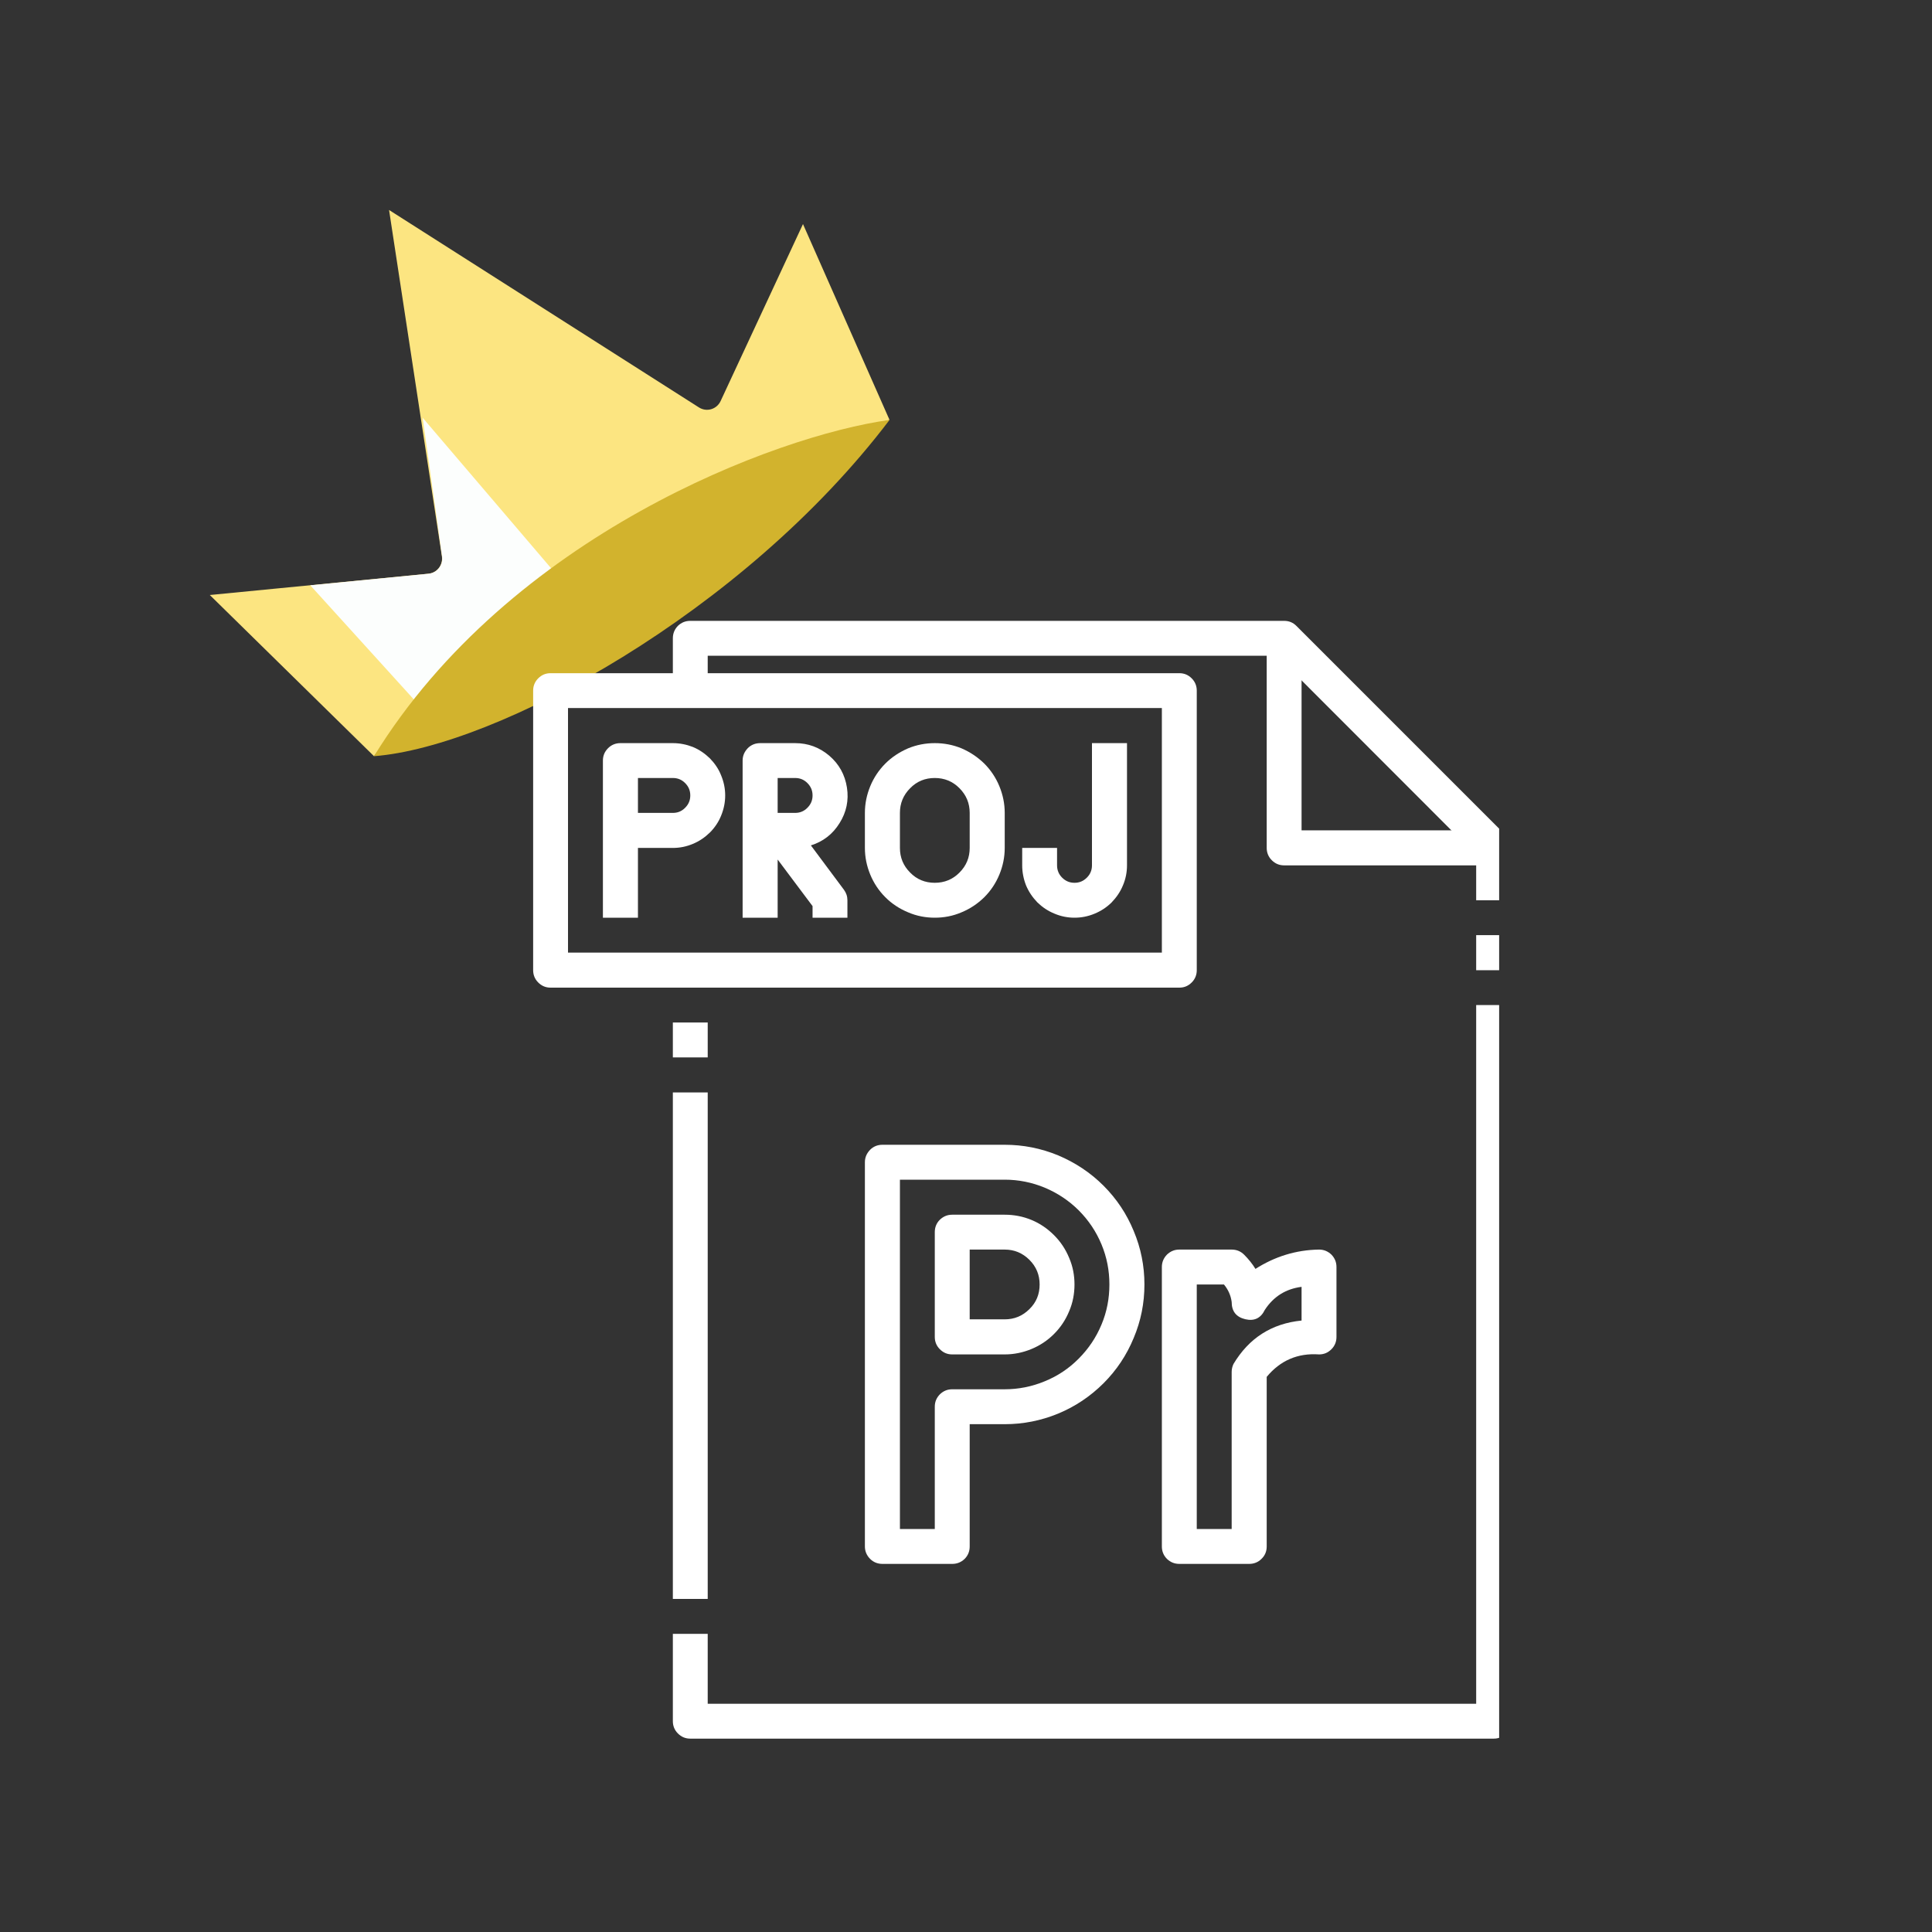
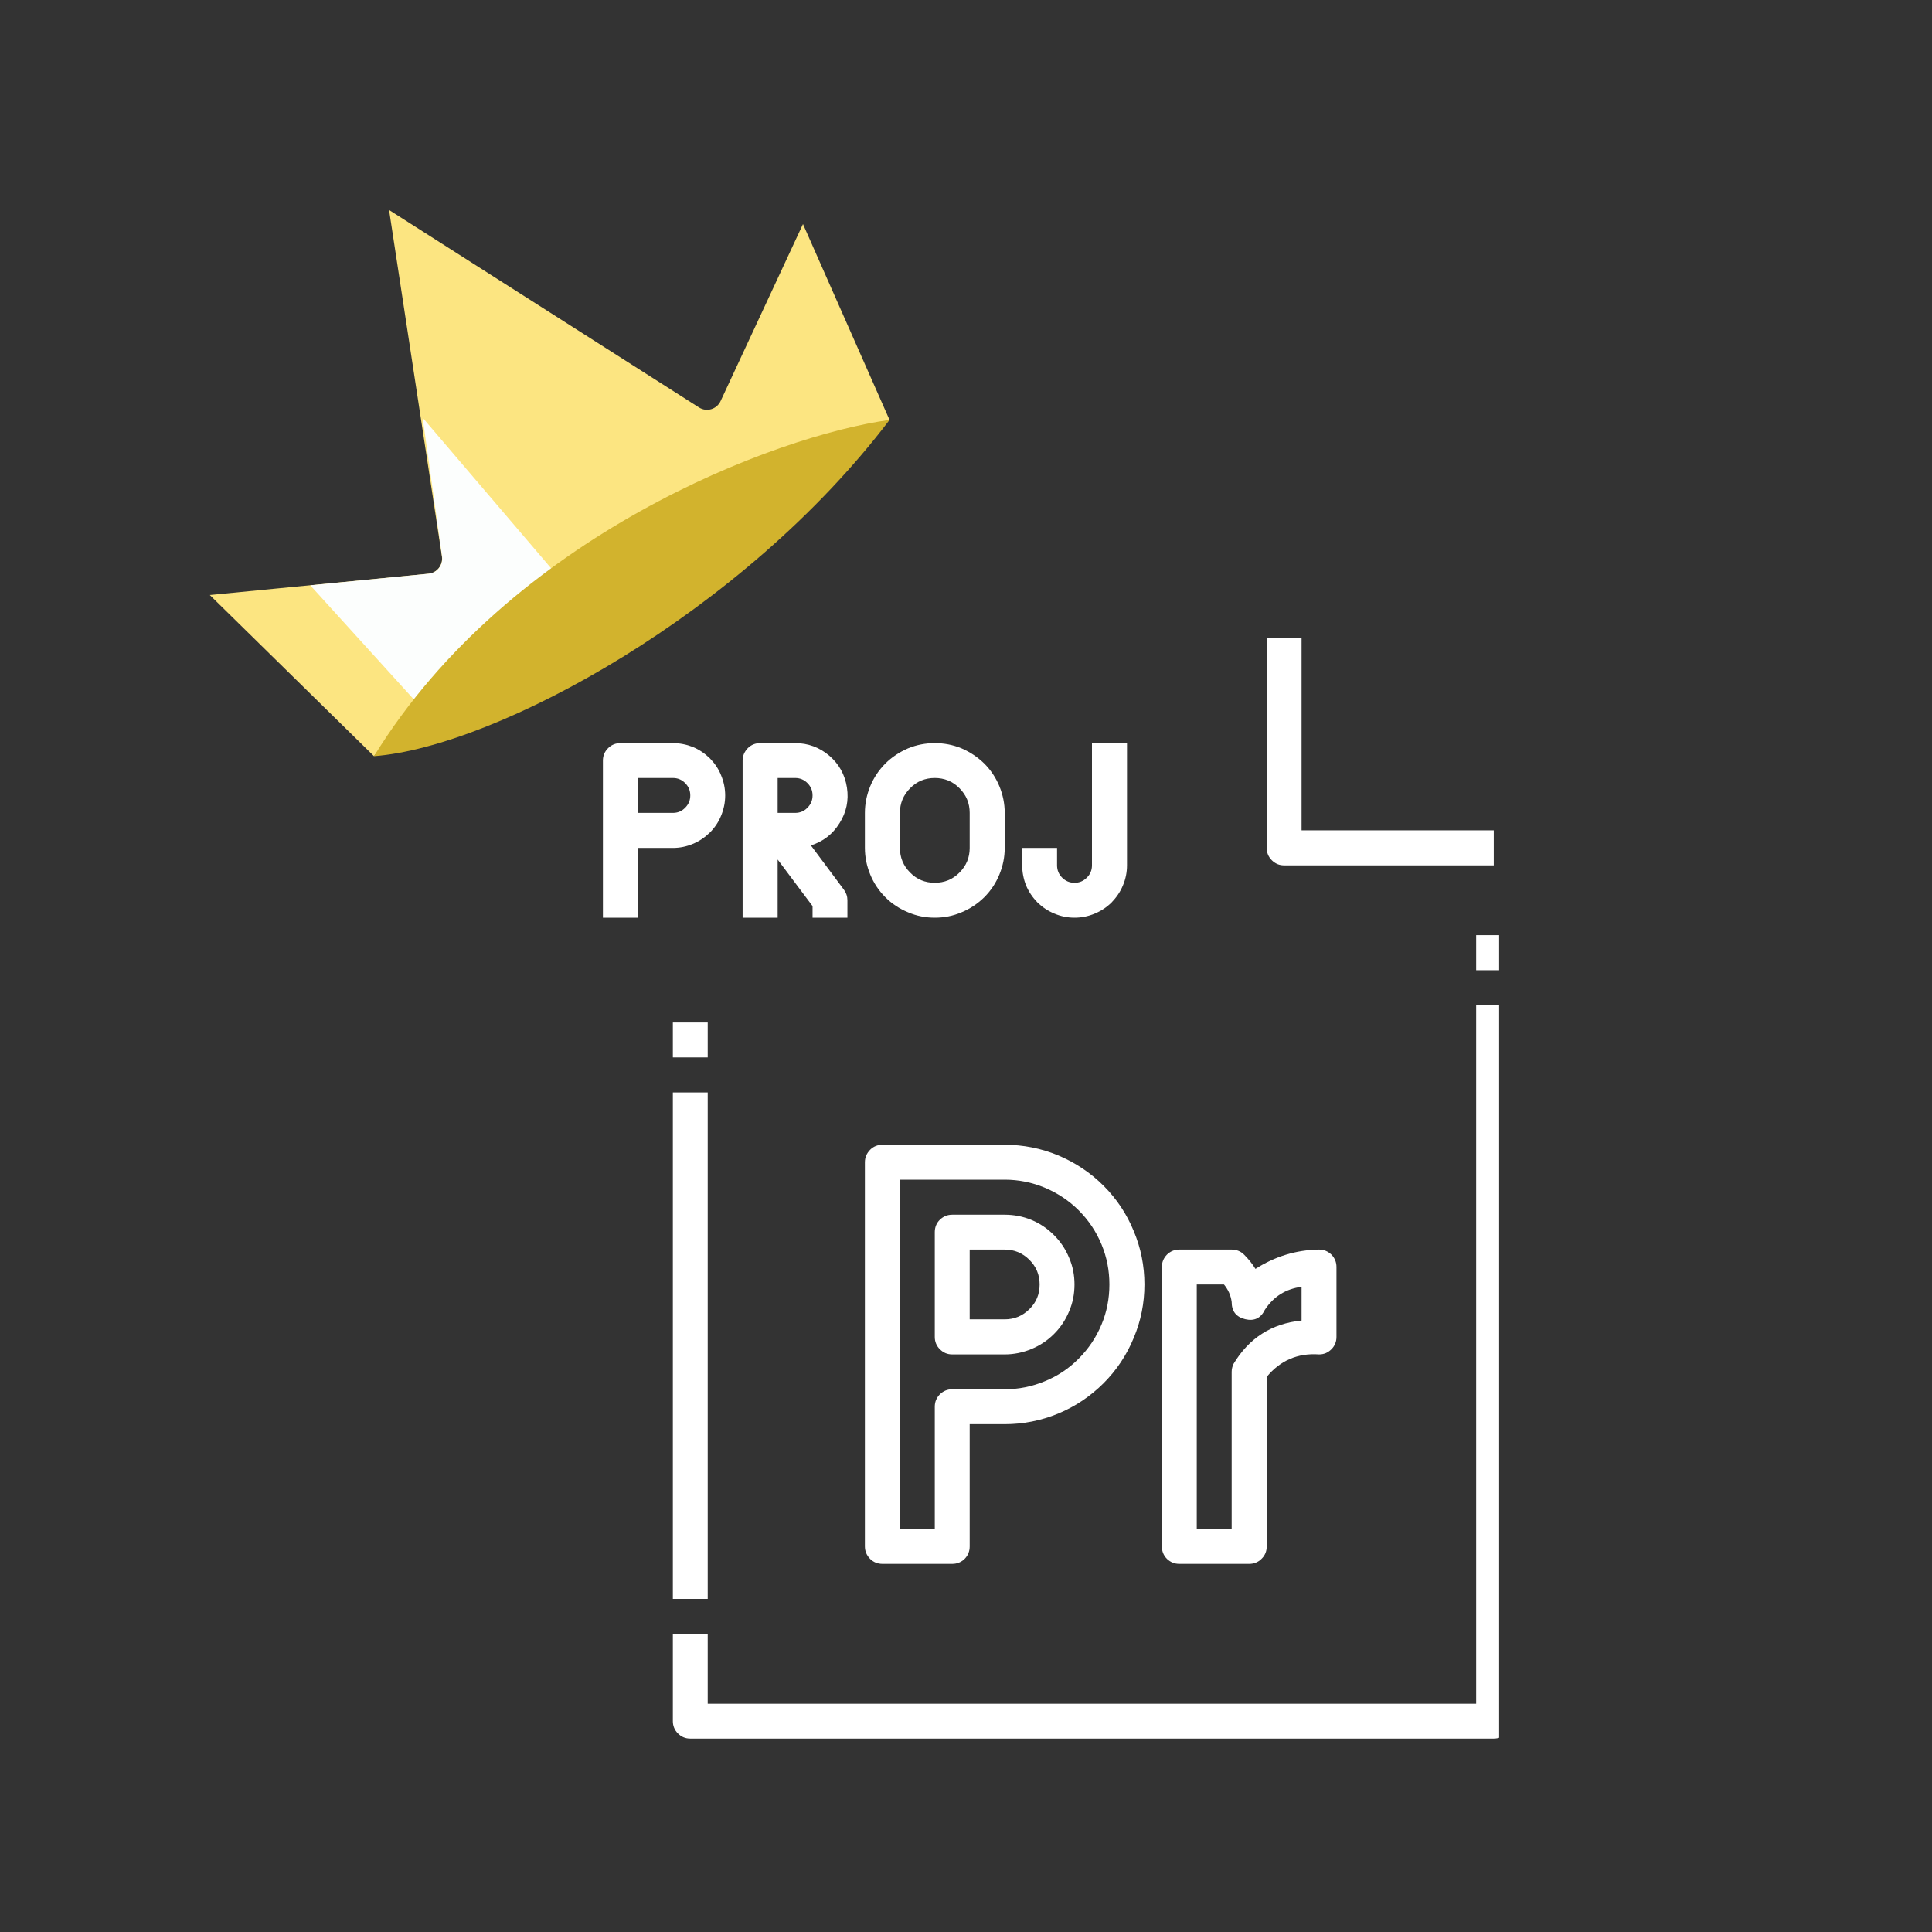
<svg xmlns="http://www.w3.org/2000/svg" width="60" viewBox="0 0 45 45" height="60" preserveAspectRatio="xMidYMid meet">
  <rect x="0" y="0" width="45" height="45" fill="#333333" stroke="none" />
  <defs>
    <filter x="0%" y="0%" width="100%" height="100%" id="6962915e02" />
    <filter x="0%" y="0%" width="100%" height="100%" id="19ee25d508" />
    <clipPath id="7af409ad9f">
      <path d="M 4.5 4.5 L 21 4.5 L 21 18 L 4.5 18 Z M 4.5 4.5 " clip-rule="nonzero" />
    </clipPath>
    <clipPath id="25b4101ac5">
      <path d="M 0.762 0.48 L 10 0.48 L 10 6 L 0.762 6 Z M 0.762 0.48 " clip-rule="nonzero" />
    </clipPath>
    <image x="0" y="0" width="10" id="9c918f7bb3" height="6" preserveAspectRatio="xMidYMid meet" />
    <mask id="82b76ee593">
      <g filter="url(#6962915e02)">
        <g transform="matrix(1, 0, 0, 1, 0, 0)">
          <image x="0" y="0" width="10" height="6" preserveAspectRatio="xMidYMid meet" />
        </g>
      </g>
    </mask>
    <clipPath id="432924bbd1">
-       <path d="M 0.77 0.559 L 10 0.559 L 10 6 L 0.77 6 Z M 0.77 0.559 " clip-rule="nonzero" />
-     </clipPath>
+       </clipPath>
    <clipPath id="ddf611af06">
      <rect x="0" width="10" y="0" height="6" />
    </clipPath>
    <clipPath id="bcdab85ccb">
      <path d="M 0.762 0.48 L 10 0.48 L 10 6 L 0.762 6 Z M 0.762 0.48 " clip-rule="nonzero" />
    </clipPath>
    <clipPath id="7cba994225">
      <path d="M 0.77 0.559 L 10 0.559 L 10 6 L 0.77 6 Z M 0.77 0.559 " clip-rule="nonzero" />
    </clipPath>
    <image x="0" y="0" width="39" id="a439080c42" height="23" preserveAspectRatio="xMidYMid meet" />
    <mask id="1f37aaf605">
      <g filter="url(#6962915e02)">
        <g filter="url(#19ee25d508)" transform="matrix(0.256, 0, 0, 0.261, 0, 0)">
          <image x="0" y="0" width="39" height="23" preserveAspectRatio="xMidYMid meet" />
        </g>
      </g>
    </mask>
    <image x="0" y="0" width="39" id="f873ed4c3b" height="23" preserveAspectRatio="xMidYMid meet" />
    <image x="0" y="0" width="39" id="bcf8e18cc2" height="1" preserveAspectRatio="xMidYMid meet" />
    <mask id="ad30b4b041">
      <g filter="url(#6962915e02)">
        <g filter="url(#19ee25d508)" transform="matrix(0.256, 0, 0, 0, 0, 0)">
          <image x="0" y="0" width="39" height="1" preserveAspectRatio="xMidYMid meet" />
        </g>
      </g>
    </mask>
    <image x="0" y="0" width="39" id="36c563b6cd" height="1" preserveAspectRatio="xMidYMid meet" />
    <clipPath id="093c58ab10">
      <rect x="0" width="10" y="0" height="6" />
    </clipPath>
    <pattern id="04f243e62f" patternUnits="userSpaceOnUse" width="10" patternTransform="matrix(0.936, 0, 0, 0.92, 0.76, 0.48)" preserveAspectRatio="xMidYMid meet" viewBox="0 0 10 6" height="6" x="0" y="0">
      <g>
        <g clip-path="url(#093c58ab10)">
          <g mask="url(#1f37aaf605)">
            <g transform="matrix(0.256, 0, 0, 0.261, 0, 0)">
              <image x="0" y="0" width="39" height="23" preserveAspectRatio="xMidYMid meet" />
            </g>
          </g>
          <g mask="url(#ad30b4b041)">
            <g transform="matrix(0.256, 0, 0, 0, 0, 0)">
              <image x="0" y="0" width="39" height="1" preserveAspectRatio="xMidYMid meet" />
            </g>
          </g>
        </g>
      </g>
    </pattern>
    <clipPath id="ae9dd184ed">
      <rect x="0" width="10" y="0" height="6" />
    </clipPath>
    <clipPath id="029b8f4d85">
      <rect x="0" width="10" y="0" height="6" />
    </clipPath>
    <mask id="9568e36c73">
      <g filter="url(#6962915e02)">
        <g>
          <g clip-path="url(#029b8f4d85)">
            <g clip-path="url(#bcdab85ccb)">
              <g>
                <g clip-path="url(#ae9dd184ed)">
                  <g clip-path="url(#7cba994225)">
                    <path fill="url(#04f243e62f)" d="M 0.77 0.559 L 10 0.559 L 10 6 L 0.77 6 Z M 0.77 0.559 " fill-rule="nonzero" />
                  </g>
                </g>
              </g>
            </g>
          </g>
        </g>
      </g>
    </mask>
    <clipPath id="e117b080a9">
      <path d="M 0.77 0.559 L 10 0.559 L 10 6 L 0.77 6 Z M 0.77 0.559 " clip-rule="nonzero" />
    </clipPath>
    <clipPath id="46e345deb7">
      <rect x="0" width="10" y="0" height="6" />
    </clipPath>
    <clipPath id="e2581fd0db">
-       <rect x="0" width="10" y="0" height="6" />
-     </clipPath>
+       </clipPath>
    <clipPath id="ff99e3949c">
-       <path d="M 12.418 15 L 28 15 L 28 24 L 12.418 24 Z M 12.418 15 " clip-rule="nonzero" />
-     </clipPath>
+       </clipPath>
    <clipPath id="1b2bef22ec">
      <path d="M 29 14.457 L 34.918 14.457 L 34.918 21 L 29 21 Z M 29 14.457 " clip-rule="nonzero" />
    </clipPath>
    <clipPath id="b8ec86cf3a">
      <path d="M 15 14.457 L 34.918 14.457 L 34.918 21 L 15 21 Z M 15 14.457 " clip-rule="nonzero" />
    </clipPath>
    <clipPath id="0c08aed2f7">
      <path d="M 15 23 L 34.918 23 L 34.918 40.707 L 15 40.707 Z M 15 23 " clip-rule="nonzero" />
    </clipPath>
    <clipPath id="09c6945944">
      <path d="M 34 21 L 34.918 21 L 34.918 23 L 34 23 Z M 34 21 " clip-rule="nonzero" />
    </clipPath>
  </defs>
  <g clip-path="url(#7af409ad9f)">
    <path fill="#fce581" d="M 4.887 13.859 L 8.711 17.613 C 12.297 12.949 18.211 10.449 20.719 9.781 L 18.703 5.219 L 16.785 9.34 C 16.695 9.535 16.457 9.605 16.277 9.488 L 9.062 4.891 L 10.293 12.961 C 10.32 13.16 10.18 13.344 9.977 13.363 Z M 4.887 13.859 " fill-opacity="1" fill-rule="nonzero" />
  </g>
  <path fill="#fcfefd" d="M 7.227 13.633 L 9.871 16.547 C 10.449 16.016 12.316 14.402 13.219 13.684 L 9.844 9.73 L 10.297 12.965 C 10.324 13.164 10.18 13.344 9.984 13.363 Z M 7.227 13.633 " fill-opacity="1" fill-rule="nonzero" />
  <path fill="#d2b32d" d="M 8.711 17.613 C 11.559 17.395 17.305 14.281 20.719 9.781 C 18.074 10.145 11.871 12.48 8.711 17.613 Z M 8.711 17.613 " fill-opacity="1" fill-rule="nonzero" />
  <g transform="matrix(1, 0, 0, 1, 11, 12)">
    <g clip-path="url(#e2581fd0db)">
      <g clip-path="url(#25b4101ac5)">
        <g mask="url(#82b76ee593)">
          <g>
            <g clip-path="url(#ddf611af06)">
              <g clip-path="url(#432924bbd1)">
                <path fill="#ffffff" d="M 0.77 0.559 L 18.82 0.559 L 18.82 18.734 L 0.77 18.734 Z M 0.77 0.559 " fill-opacity="1" fill-rule="nonzero" />
              </g>
            </g>
          </g>
        </g>
        <g mask="url(#9568e36c73)">
          <g>
            <g clip-path="url(#46e345deb7)">
              <g clip-path="url(#e117b080a9)">
                <path fill="#ffffff" d="M 0.77 0.559 L 18.82 0.559 L 18.82 18.734 L 0.77 18.734 Z M 0.77 0.559 " fill-opacity="1" fill-rule="nonzero" />
              </g>
            </g>
          </g>
        </g>
      </g>
    </g>
  </g>
  <g clip-path="url(#ff99e3949c)">
-     <path fill="#ffffff" d="M 27.469 23.004 L 12.824 23.004 C 12.711 23.004 12.617 22.965 12.535 22.883 C 12.457 22.805 12.418 22.707 12.418 22.598 L 12.418 16.086 C 12.418 15.977 12.457 15.879 12.535 15.801 C 12.617 15.719 12.711 15.68 12.824 15.68 L 27.469 15.68 C 27.582 15.68 27.676 15.719 27.758 15.801 C 27.836 15.879 27.875 15.977 27.875 16.086 L 27.875 22.598 C 27.875 22.707 27.836 22.805 27.758 22.883 C 27.676 22.965 27.582 23.004 27.469 23.004 Z M 13.23 22.188 L 27.062 22.188 L 27.062 16.492 L 13.23 16.492 Z M 13.23 22.188 " fill-opacity="1" fill-rule="nonzero" />
-   </g>
+     </g>
  <g clip-path="url(#1b2bef22ec)">
    <path fill="#ffffff" d="M 34.793 20.156 L 29.91 20.156 C 29.797 20.156 29.703 20.117 29.621 20.035 C 29.543 19.957 29.504 19.859 29.504 19.75 L 29.504 14.867 L 30.316 14.867 L 30.316 19.34 L 34.793 19.34 Z M 34.793 20.156 " fill-opacity="1" fill-rule="nonzero" />
  </g>
  <g clip-path="url(#b8ec86cf3a)">
-     <path fill="#ffffff" d="M 35.199 20.969 L 34.383 20.969 L 34.383 19.918 L 29.742 15.273 L 16.484 15.273 L 16.484 16.086 L 15.672 16.086 L 15.672 14.867 C 15.672 14.754 15.711 14.66 15.789 14.578 C 15.871 14.5 15.965 14.461 16.078 14.461 L 29.91 14.461 C 30.023 14.461 30.117 14.5 30.195 14.578 L 35.078 19.461 C 35.16 19.539 35.199 19.637 35.199 19.75 Z M 35.199 20.969 " fill-opacity="1" fill-rule="nonzero" />
-   </g>
+     </g>
  <path fill="#ffffff" d="M 15.672 23.816 L 16.484 23.816 L 16.484 24.629 L 15.672 24.629 Z M 15.672 23.816 " fill-opacity="1" fill-rule="nonzero" />
  <path fill="#ffffff" d="M 15.672 25.445 L 16.484 25.445 L 16.484 37.242 L 15.672 37.242 Z M 15.672 25.445 " fill-opacity="1" fill-rule="nonzero" />
  <g clip-path="url(#0c08aed2f7)">
    <path fill="#ffffff" d="M 34.793 40.496 L 16.078 40.496 C 15.965 40.496 15.871 40.457 15.789 40.375 C 15.711 40.297 15.672 40.199 15.672 40.09 L 15.672 38.055 L 16.484 38.055 L 16.484 39.684 L 34.383 39.684 L 34.383 23.41 L 35.199 23.41 L 35.199 40.09 C 35.199 40.199 35.16 40.297 35.078 40.375 C 35 40.457 34.902 40.496 34.793 40.496 Z M 34.793 40.496 " fill-opacity="1" fill-rule="nonzero" />
  </g>
  <g clip-path="url(#09c6945944)">
    <path fill="#ffffff" d="M 34.383 21.781 L 35.199 21.781 L 35.199 22.598 L 34.383 22.598 Z M 34.383 21.781 " fill-opacity="1" fill-rule="nonzero" />
  </g>
  <path fill="#ffffff" d="M 22.18 36.426 L 20.555 36.426 C 20.441 36.426 20.344 36.387 20.266 36.309 C 20.188 36.23 20.145 36.133 20.145 36.02 L 20.145 27.07 C 20.145 26.957 20.188 26.863 20.266 26.781 C 20.344 26.703 20.441 26.664 20.555 26.664 L 23.402 26.664 C 23.832 26.664 24.246 26.746 24.645 26.91 C 25.043 27.078 25.398 27.312 25.703 27.617 C 26.008 27.922 26.242 28.273 26.406 28.672 C 26.574 29.07 26.656 29.488 26.656 29.918 C 26.656 30.352 26.574 30.766 26.406 31.164 C 26.242 31.562 26.008 31.914 25.703 32.219 C 25.398 32.523 25.043 32.762 24.645 32.926 C 24.246 33.09 23.832 33.172 23.402 33.172 L 22.586 33.172 L 22.586 36.02 C 22.586 36.133 22.547 36.23 22.469 36.309 C 22.387 36.387 22.293 36.426 22.18 36.426 Z M 20.961 35.613 L 21.773 35.613 L 21.773 32.766 C 21.773 32.652 21.812 32.559 21.891 32.477 C 21.973 32.398 22.066 32.359 22.18 32.359 L 23.402 32.359 C 23.723 32.359 24.035 32.297 24.336 32.172 C 24.633 32.051 24.898 31.875 25.125 31.645 C 25.355 31.414 25.531 31.152 25.656 30.852 C 25.781 30.555 25.84 30.242 25.84 29.918 C 25.84 29.594 25.781 29.285 25.656 28.984 C 25.531 28.684 25.355 28.422 25.125 28.191 C 24.898 27.965 24.633 27.789 24.336 27.664 C 24.035 27.539 23.723 27.477 23.402 27.477 L 20.961 27.477 Z M 20.961 35.613 " fill-opacity="1" fill-rule="nonzero" />
  <path fill="#ffffff" d="M 23.402 31.547 L 22.18 31.547 C 22.066 31.547 21.973 31.508 21.891 31.426 C 21.812 31.348 21.773 31.25 21.773 31.141 L 21.773 28.699 C 21.773 28.586 21.812 28.488 21.891 28.41 C 21.973 28.332 22.066 28.293 22.18 28.293 L 23.402 28.293 C 23.617 28.293 23.824 28.332 24.023 28.414 C 24.223 28.496 24.398 28.617 24.551 28.77 C 24.703 28.922 24.82 29.098 24.902 29.297 C 24.988 29.496 25.027 29.703 25.027 29.918 C 25.027 30.133 24.988 30.344 24.902 30.543 C 24.82 30.742 24.703 30.918 24.551 31.07 C 24.398 31.223 24.223 31.34 24.023 31.422 C 23.824 31.504 23.617 31.547 23.402 31.547 Z M 22.586 30.73 L 23.402 30.73 C 23.625 30.73 23.816 30.652 23.977 30.492 C 24.137 30.336 24.215 30.145 24.215 29.918 C 24.215 29.695 24.137 29.504 23.977 29.344 C 23.816 29.184 23.625 29.105 23.402 29.105 L 22.586 29.105 Z M 22.586 30.73 " fill-opacity="1" fill-rule="nonzero" />
  <path fill="#ffffff" d="M 29.098 36.426 L 27.469 36.426 C 27.355 36.426 27.262 36.387 27.18 36.309 C 27.102 36.23 27.062 36.133 27.062 36.02 L 27.062 29.512 C 27.062 29.398 27.102 29.305 27.18 29.223 C 27.262 29.145 27.355 29.105 27.469 29.105 L 28.688 29.105 C 28.801 29.105 28.898 29.145 28.977 29.223 C 29.078 29.324 29.168 29.434 29.242 29.555 C 29.695 29.266 30.188 29.113 30.723 29.105 C 30.836 29.105 30.93 29.145 31.012 29.223 C 31.09 29.305 31.129 29.398 31.129 29.512 L 31.129 31.141 C 31.129 31.25 31.09 31.348 31.012 31.426 C 30.93 31.508 30.836 31.547 30.723 31.547 C 30.227 31.512 29.82 31.688 29.504 32.07 L 29.504 36.02 C 29.504 36.133 29.465 36.23 29.383 36.309 C 29.305 36.387 29.207 36.426 29.098 36.426 Z M 27.875 35.613 L 28.688 35.613 L 28.688 31.953 C 28.688 31.891 28.703 31.828 28.73 31.77 C 29.09 31.168 29.617 30.828 30.316 30.758 L 30.316 29.973 C 29.949 30.02 29.664 30.199 29.461 30.508 C 29.367 30.703 29.215 30.777 29.004 30.727 C 28.793 30.676 28.688 30.543 28.688 30.324 C 28.668 30.172 28.605 30.035 28.508 29.918 L 27.875 29.918 Z M 27.875 35.613 " fill-opacity="1" fill-rule="nonzero" />
  <path fill="#ffffff" d="M 19.738 21.375 L 18.926 21.375 L 18.926 21.105 L 18.113 20.02 L 18.113 21.375 L 17.297 21.375 L 17.297 17.715 C 17.297 17.602 17.34 17.508 17.418 17.426 C 17.496 17.348 17.594 17.309 17.707 17.309 L 18.52 17.309 C 18.82 17.309 19.086 17.406 19.316 17.602 C 19.543 17.797 19.68 18.043 19.727 18.344 C 19.773 18.641 19.715 18.918 19.555 19.172 C 19.395 19.43 19.172 19.602 18.887 19.691 L 19.656 20.723 C 19.711 20.797 19.738 20.879 19.738 20.969 Z M 18.113 18.934 L 18.52 18.934 C 18.633 18.934 18.727 18.895 18.805 18.816 C 18.887 18.734 18.926 18.641 18.926 18.527 C 18.926 18.414 18.887 18.32 18.805 18.238 C 18.727 18.16 18.633 18.121 18.52 18.121 L 18.113 18.121 Z M 18.113 18.934 " fill-opacity="1" fill-rule="nonzero" />
  <path fill="#ffffff" d="M 14.859 21.375 L 14.043 21.375 L 14.043 17.715 C 14.043 17.602 14.082 17.508 14.164 17.426 C 14.242 17.348 14.34 17.309 14.449 17.309 L 15.672 17.309 C 15.832 17.309 15.988 17.34 16.137 17.398 C 16.289 17.461 16.418 17.551 16.535 17.664 C 16.648 17.781 16.738 17.91 16.797 18.062 C 16.859 18.211 16.891 18.367 16.891 18.527 C 16.891 18.691 16.859 18.844 16.797 18.996 C 16.738 19.145 16.648 19.277 16.535 19.391 C 16.418 19.504 16.289 19.594 16.137 19.656 C 15.988 19.719 15.832 19.75 15.672 19.75 L 14.859 19.75 Z M 14.859 18.934 L 15.672 18.934 C 15.785 18.934 15.879 18.895 15.957 18.816 C 16.039 18.734 16.078 18.641 16.078 18.527 C 16.078 18.414 16.039 18.32 15.957 18.238 C 15.879 18.16 15.785 18.121 15.672 18.121 L 14.859 18.121 Z M 14.859 18.934 " fill-opacity="1" fill-rule="nonzero" />
  <path fill="#ffffff" d="M 25.027 21.375 C 24.867 21.375 24.711 21.344 24.562 21.281 C 24.41 21.219 24.281 21.133 24.164 21.02 C 24.051 20.902 23.961 20.773 23.898 20.621 C 23.84 20.473 23.809 20.316 23.809 20.156 L 23.809 19.75 L 24.621 19.75 L 24.621 20.156 C 24.621 20.266 24.66 20.363 24.738 20.441 C 24.82 20.523 24.914 20.562 25.027 20.562 C 25.141 20.562 25.234 20.523 25.316 20.441 C 25.395 20.363 25.434 20.266 25.434 20.156 L 25.434 17.309 L 26.25 17.309 L 26.25 20.156 C 26.25 20.316 26.219 20.473 26.156 20.621 C 26.094 20.773 26.004 20.902 25.891 21.02 C 25.777 21.133 25.645 21.219 25.496 21.281 C 25.344 21.344 25.191 21.375 25.027 21.375 Z M 25.027 21.375 " fill-opacity="1" fill-rule="nonzero" />
  <path fill="#ffffff" d="M 21.773 21.375 C 21.559 21.375 21.352 21.336 21.152 21.25 C 20.953 21.168 20.773 21.051 20.621 20.898 C 20.469 20.746 20.352 20.57 20.27 20.371 C 20.188 20.172 20.145 19.965 20.145 19.75 L 20.145 18.934 C 20.145 18.719 20.188 18.512 20.27 18.312 C 20.352 18.113 20.469 17.938 20.621 17.785 C 20.773 17.633 20.953 17.516 21.152 17.43 C 21.352 17.348 21.559 17.309 21.773 17.309 C 21.988 17.309 22.195 17.348 22.395 17.43 C 22.594 17.516 22.77 17.633 22.926 17.785 C 23.078 17.938 23.195 18.113 23.277 18.312 C 23.359 18.512 23.402 18.719 23.402 18.934 L 23.402 19.75 C 23.402 19.965 23.359 20.172 23.277 20.371 C 23.195 20.57 23.078 20.746 22.926 20.898 C 22.77 21.051 22.594 21.168 22.395 21.25 C 22.195 21.336 21.988 21.375 21.773 21.375 Z M 21.773 18.121 C 21.547 18.121 21.355 18.199 21.199 18.359 C 21.039 18.52 20.961 18.711 20.961 18.934 L 20.961 19.75 C 20.961 19.973 21.039 20.164 21.199 20.324 C 21.355 20.484 21.547 20.562 21.773 20.562 C 21.996 20.562 22.191 20.484 22.348 20.324 C 22.508 20.164 22.586 19.973 22.586 19.75 L 22.586 18.934 C 22.586 18.711 22.508 18.52 22.348 18.359 C 22.191 18.199 21.996 18.121 21.773 18.121 Z M 21.773 18.121 " fill-opacity="1" fill-rule="nonzero" />
</svg>